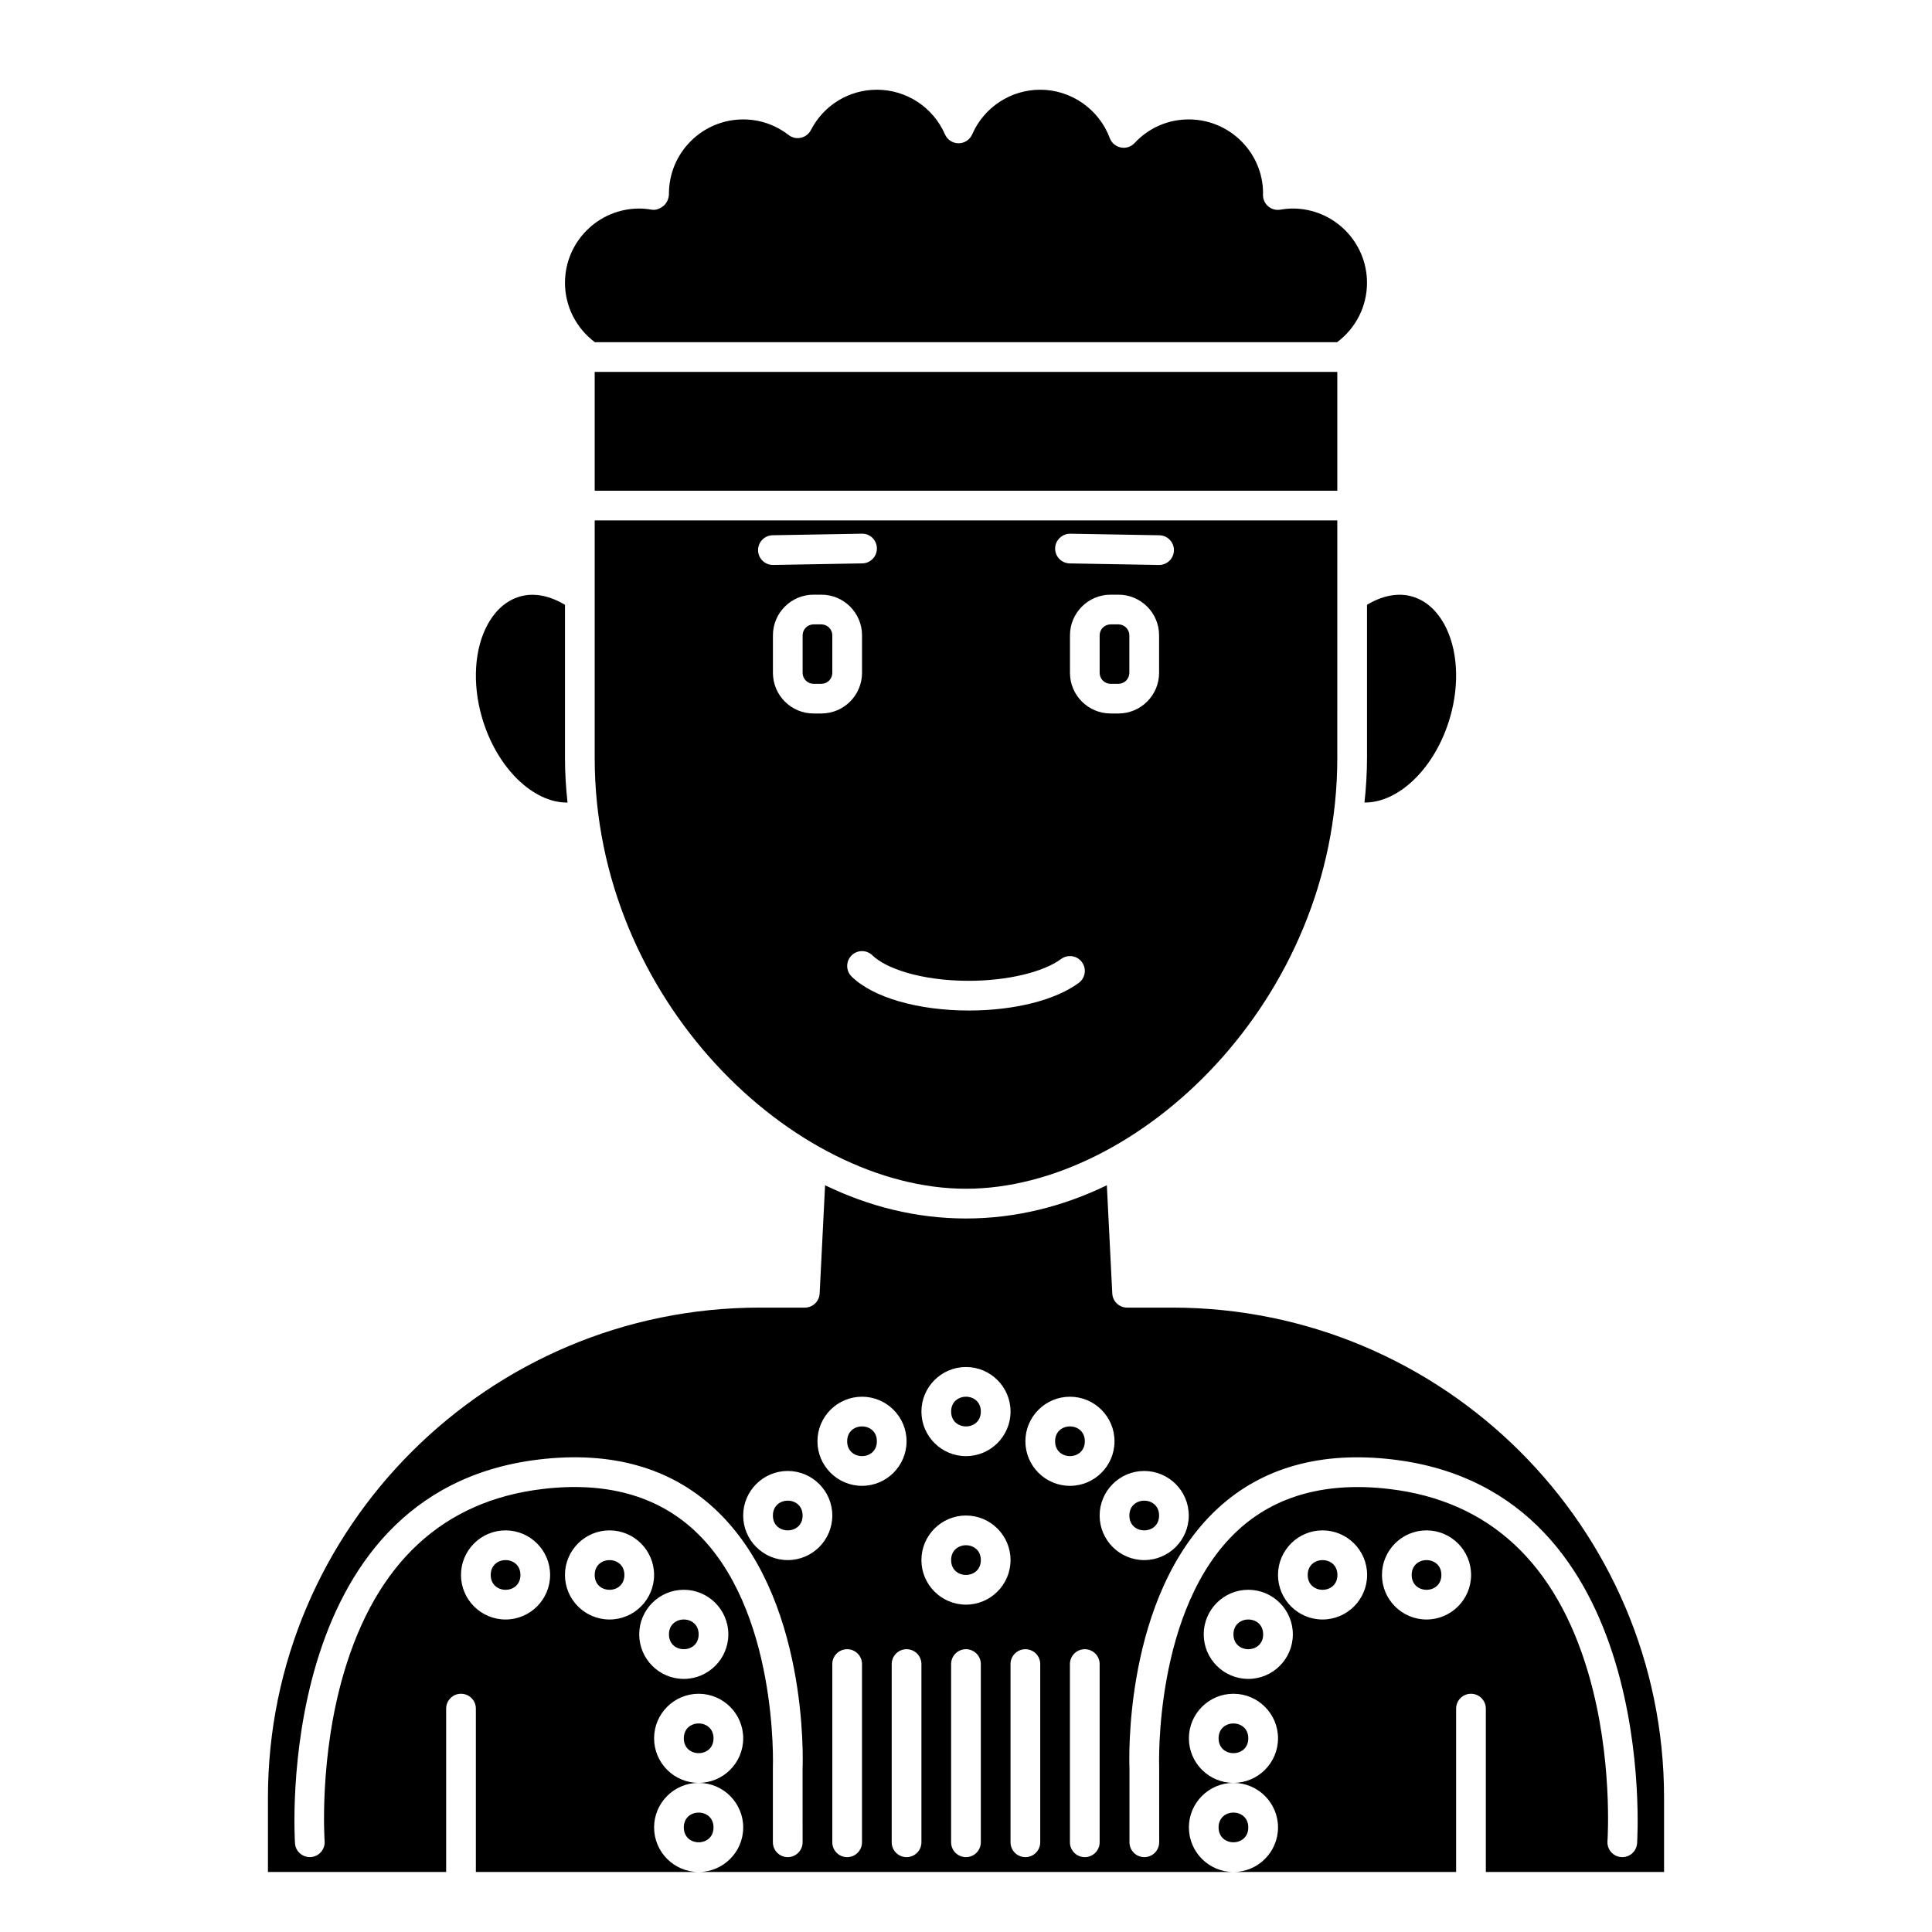
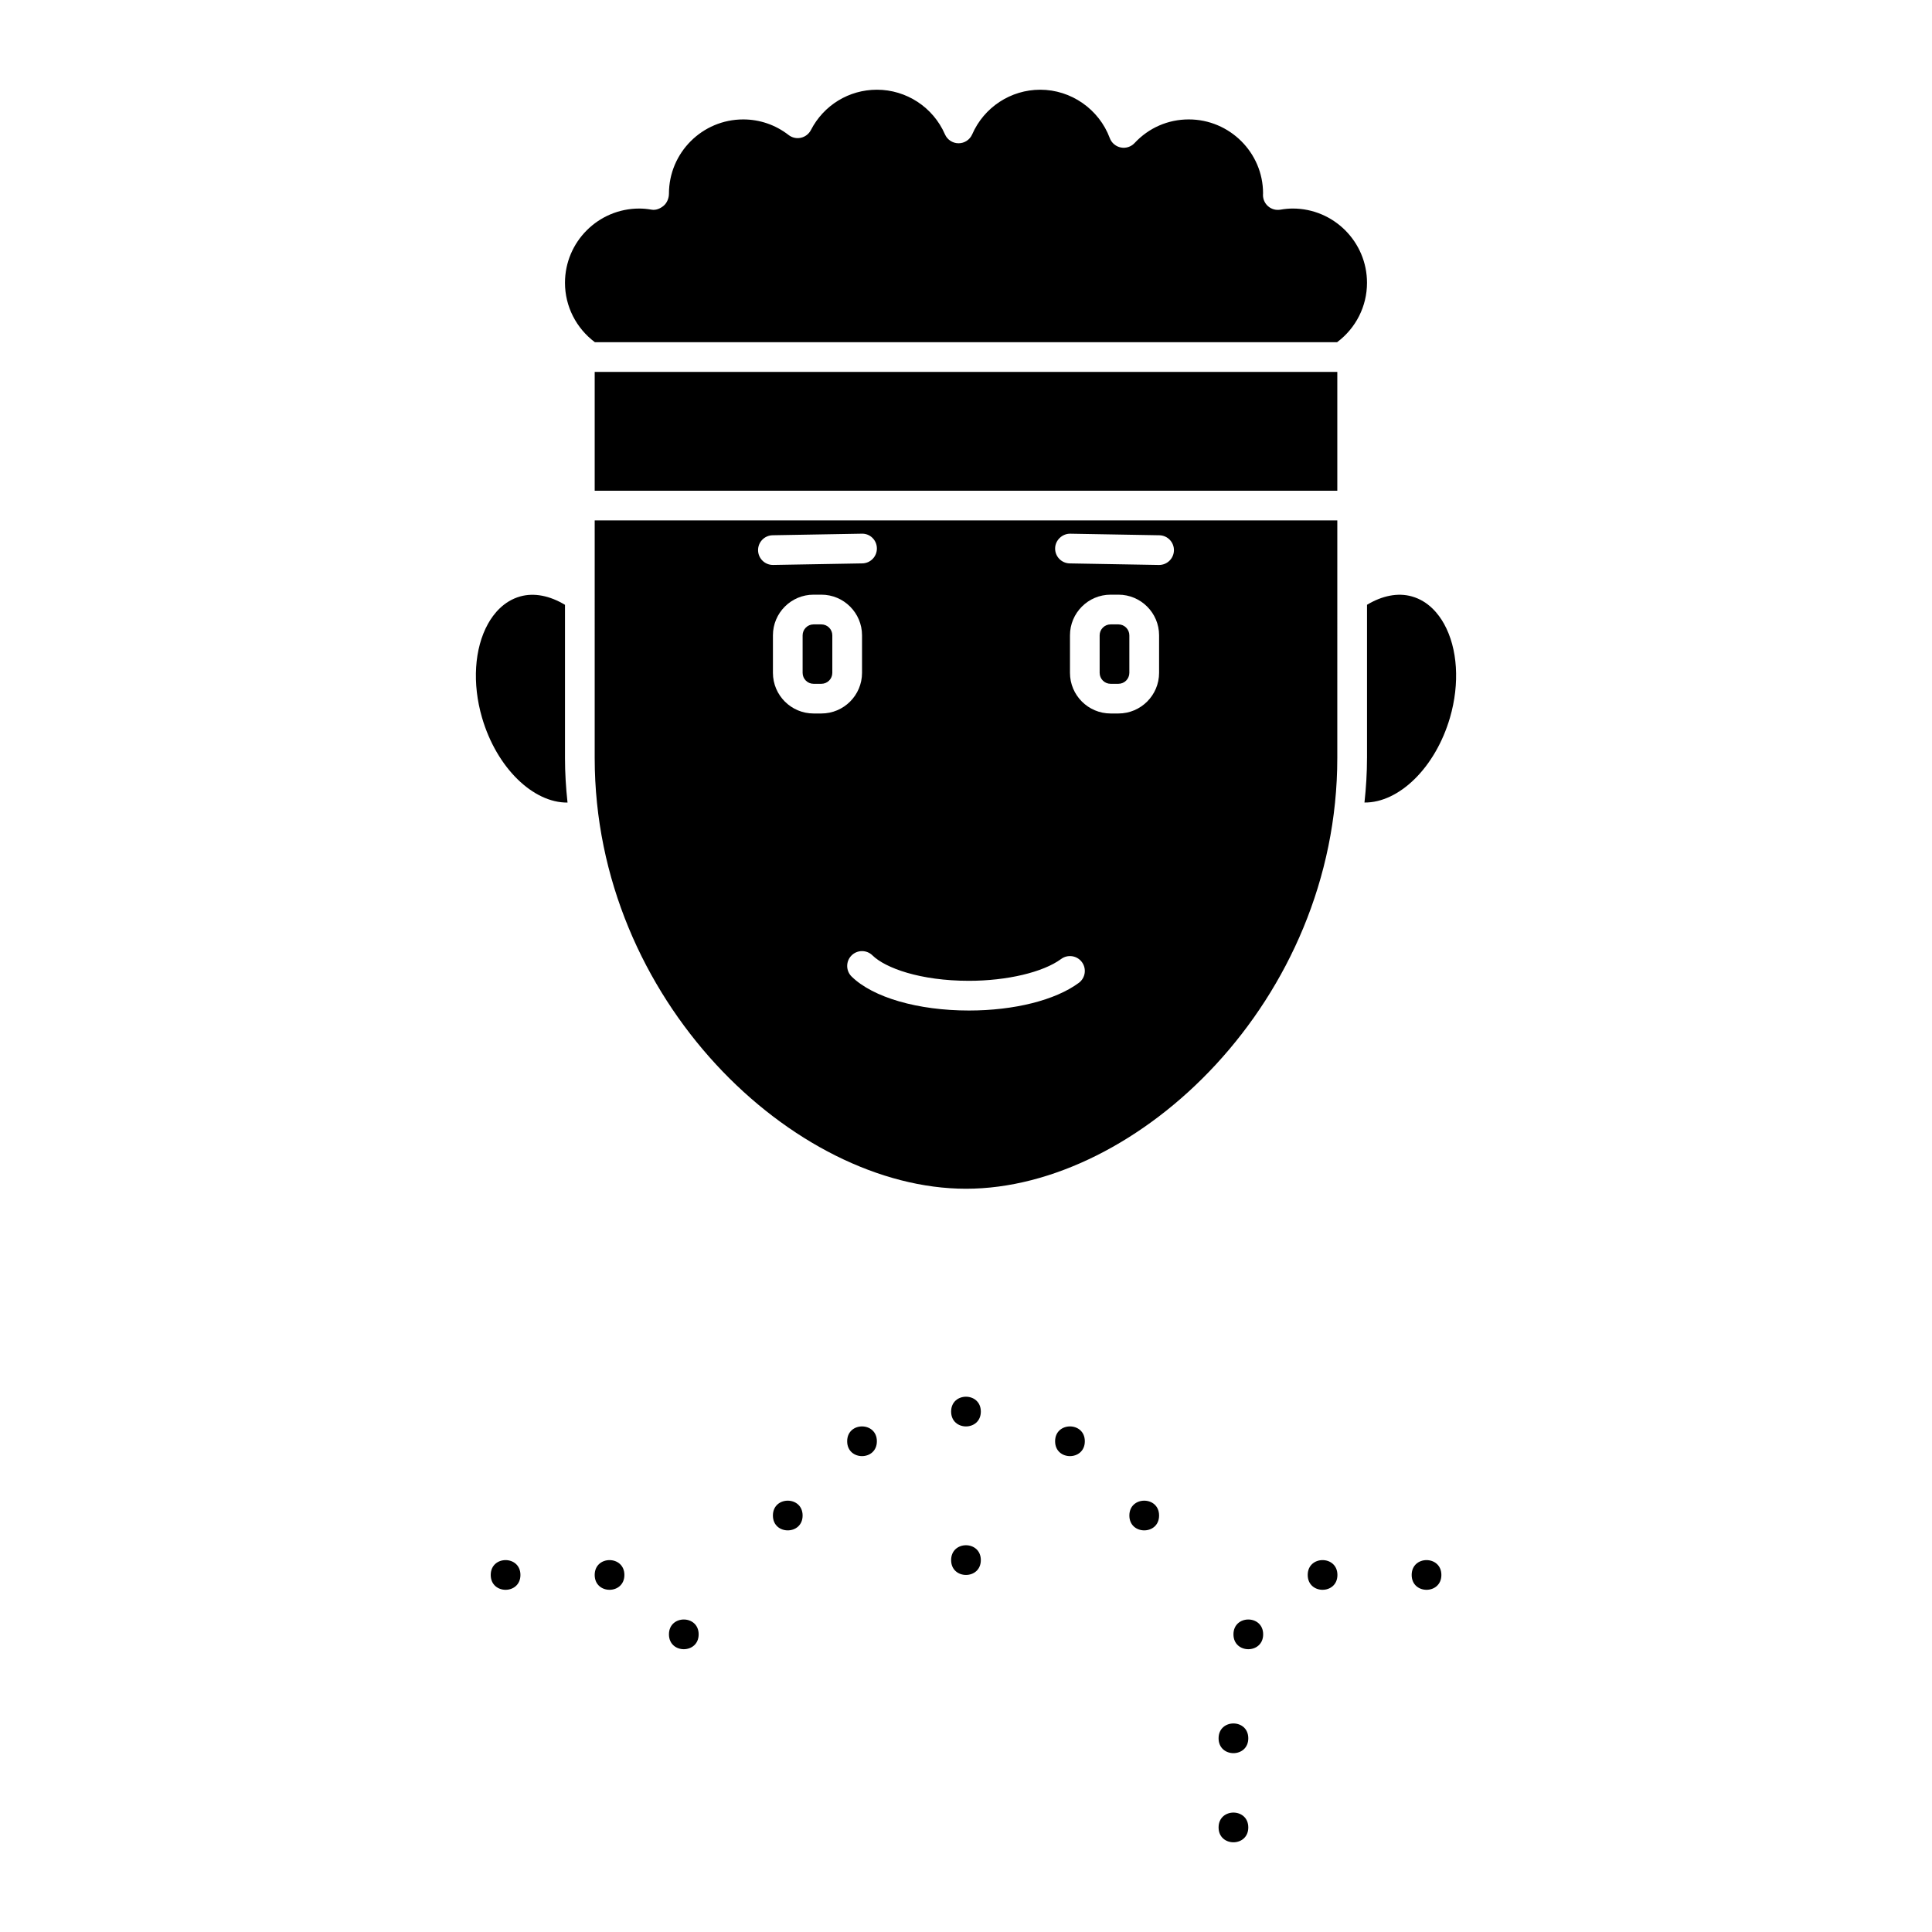
<svg xmlns="http://www.w3.org/2000/svg" fill="#000000" width="800px" height="800px" version="1.1" viewBox="144 144 512 512">
  <g>
    <path d="m309.47 561.38c0 5.246-7.871 5.246-7.871 0s7.871-5.246 7.871 0" />
    <path d="m281.92 561.38c0 5.246-7.871 5.246-7.871 0s7.871-5.246 7.871 0" />
    <path d="m403.93 518.08c0 5.25-7.871 5.25-7.871 0 0-5.246 7.871-5.246 7.871 0" />
    <path d="m329.15 577.12c0 5.25-7.871 5.25-7.871 0 0-5.246 7.871-5.246 7.871 0" />
    <path d="m356.7 545.63c0 5.246-7.871 5.246-7.871 0 0-5.25 7.871-5.25 7.871 0" />
    <path d="m301.6 242.56h196.8v31.488h-196.8z" />
    <path d="m361.67 309.47h-2.07c-1.598 0-2.898 1.305-2.898 2.902v9.941c0 1.598 1.301 2.902 2.898 2.902h2.07c1.602 0 2.902-1.305 2.902-2.902v-9.941c0-1.598-1.301-2.902-2.902-2.902z" />
    <path d="m376.38 525.95c0 5.25-7.871 5.25-7.871 0 0-5.246 7.871-5.246 7.871 0" />
    <path d="m474.81 604.67c0 5.246-7.871 5.246-7.871 0 0-5.25 7.871-5.25 7.871 0" />
-     <path d="m333.09 628.29c0 5.246-7.871 5.246-7.871 0 0-5.25 7.871-5.25 7.871 0" />
-     <path d="m333.09 604.67c0 5.246-7.871 5.246-7.871 0 0-5.25 7.871-5.25 7.871 0" />
    <path d="m431.49 525.95c0 5.25-7.875 5.25-7.875 0 0-5.246 7.875-5.246 7.875 0" />
    <path d="m474.81 628.29c0 5.246-7.871 5.246-7.871 0 0-5.25 7.871-5.25 7.871 0" />
    <path d="m301.6 344.89c0 64.281 52.895 114.14 98.398 114.14s98.398-49.863 98.398-114.14l0.004-62.977h-196.8zm58.004-11.809c-5.938 0-10.77-4.832-10.77-10.773v-9.941c0-5.941 4.832-10.773 10.77-10.773h2.07c5.941 0 10.773 4.832 10.773 10.773v9.941c0 5.941-4.832 10.773-10.773 10.773zm91.566-10.773c0 5.941-4.836 10.773-10.773 10.773h-2.07c-5.941 0-10.773-4.832-10.773-10.773v-9.941c0-5.941 4.832-10.773 10.773-10.773h2.07c5.938 0 10.773 4.832 10.773 10.773zm-23.547-36.871 23.617 0.414c2.172 0.039 3.906 1.832 3.863 4.008-0.039 2.148-1.793 3.863-3.934 3.863h-0.07l-23.617-0.414c-2.172-0.039-3.906-1.832-3.863-4.008 0.035-2.176 1.93-3.898 4.004-3.863zm-2.406 112.7c1.75-1.285 4.211-0.918 5.504 0.836 1.289 1.746 0.918 4.211-0.836 5.504-6.219 4.586-17.102 7.32-29.105 7.32-13.516 0-25.426-3.449-31.086-8.996-1.551-1.523-1.574-4.016-0.055-5.566 1.52-1.551 4.016-1.574 5.566-0.055 3.422 3.359 12.66 6.746 25.574 6.746 10.078 0 19.668-2.269 24.438-5.789zm-76.457-112.29 23.617-0.414c2.207-0.07 3.969 1.691 4.008 3.863 0.039 2.172-1.691 3.969-3.863 4.008l-23.617 0.414h-0.07c-2.141 0-3.898-1.715-3.938-3.863-0.039-2.18 1.691-3.969 3.863-4.008z" />
    <path d="m506.27 344.89c0 3.894-0.242 7.832-0.672 11.789 9.113 0.094 18.781-9.188 22.664-22.508 2.633-9.043 2.043-18.328-1.574-24.844-1.465-2.633-4.133-6.035-8.551-7.273-3.707-1.043-7.856-0.188-11.863 2.219v40.617z" />
    <path d="m525.98 561.38c0 5.246-7.871 5.246-7.871 0s7.871-5.246 7.871 0" />
    <path d="m498.43 561.38c0 5.246-7.871 5.246-7.871 0s7.871-5.246 7.871 0" />
    <path d="m451.17 545.63c0 5.246-7.875 5.246-7.875 0 0-5.25 7.875-5.25 7.875 0" />
    <path d="m478.75 577.12c0 5.25-7.871 5.25-7.871 0 0-5.246 7.871-5.246 7.871 0" />
    <path d="m294.4 356.69c-0.43-3.961-0.672-7.902-0.672-11.793v-40.613c-4.008-2.41-8.16-3.262-11.863-2.223-4.418 1.238-7.09 4.641-8.551 7.273-3.617 6.519-4.207 15.809-1.574 24.844 3.879 13.32 13.555 22.609 22.66 22.512z" />
    <path d="m440.39 309.47h-2.07c-1.598 0-2.902 1.305-2.902 2.902v9.941c0 1.598 1.305 2.902 2.902 2.902h2.07c1.598 0 2.898-1.305 2.898-2.902v-9.941c0-1.598-1.301-2.902-2.898-2.902z" />
-     <path d="m454.66 490.53h-11.961c-2.098 0-3.824-1.645-3.934-3.738l-1.438-28.684c-11.547 5.594-24.113 8.805-37.332 8.805-13.223 0-25.785-3.211-37.34-8.809l-1.438 28.684c-0.105 2.098-1.832 3.742-3.93 3.742h-11.961c-71.859 0-130.32 58.27-130.32 129.89v19.68h47.23v-43.297c0-2.172 1.762-3.938 3.938-3.938 2.172 0 3.938 1.762 3.938 3.938v43.297h59.039c-6.512 0-11.809-5.297-11.809-11.809 0-6.512 5.297-11.809 11.809-11.809-6.512 0-11.809-5.297-11.809-11.809s5.297-11.809 11.809-11.809c6.512 0 11.809 5.297 11.809 11.809s-5.297 11.809-11.809 11.809c6.512 0 11.809 5.297 11.809 11.809 0 6.512-5.297 11.809-11.809 11.809h141.73c-6.512 0-11.809-5.297-11.809-11.809 0-6.512 5.297-11.809 11.809-11.809-6.512 0-11.809-5.297-11.809-11.809s5.297-11.809 11.809-11.809c6.512 0 11.809 5.297 11.809 11.809s-5.297 11.809-11.809 11.809c6.512 0 11.809 5.297 11.809 11.809 0 6.512-5.297 11.809-11.809 11.809h59.008v-43.297c0-2.172 1.762-3.938 3.938-3.938 2.172 0 3.938 1.762 3.938 3.938v43.297h47.23v-19.68c0-71.617-58.465-129.89-130.33-129.89zm-27.113 23.617c6.512 0 11.809 5.297 11.809 11.809s-5.297 11.809-11.809 11.809-11.809-5.297-11.809-11.809 5.297-11.809 11.809-11.809zm-27.551-7.875c6.512 0 11.809 5.297 11.809 11.809s-5.297 11.809-11.809 11.809-11.809-5.297-11.809-11.809c0-6.508 5.297-11.809 11.809-11.809zm-122.02 66.914c-6.512 0-11.809-5.297-11.809-11.809s5.297-11.809 11.809-11.809 11.809 5.297 11.809 11.809-5.297 11.809-11.809 11.809zm15.746-11.809c0-6.512 5.297-11.809 11.809-11.809 6.512 0 11.809 5.297 11.809 11.809s-5.297 11.809-11.809 11.809c-6.512 0-11.809-5.297-11.809-11.809zm31.488 27.551c-6.512 0-11.809-5.297-11.809-11.809 0-6.512 5.297-11.809 11.809-11.809 6.512 0 11.809 5.297 11.809 11.809 0 6.512-5.301 11.809-11.809 11.809zm31.488 43.297c0 2.172-1.762 3.938-3.938 3.938-2.172 0-3.938-1.762-3.938-3.938v-19.68c0.02-0.582 1.473-42.348-20.824-62.977-10.02-9.27-23.566-12.961-40.234-10.965-26.352 3.144-44.07 19.566-52.664 48.801-6.59 22.43-5.09 44.309-5.074 44.527 0.16 2.164-1.469 4.055-3.637 4.211-2.191 0.141-4.055-1.469-4.211-3.633-0.07-0.934-6.086-93.289 64.652-101.73 19.098-2.269 34.746 2.106 46.535 13.027 24.961 23.125 23.402 67.039 23.324 68.895zm-3.938-74.785c-6.512 0-11.809-5.297-11.809-11.809 0-6.512 5.297-11.809 11.809-11.809s11.809 5.297 11.809 11.809c0 6.512-5.297 11.809-11.809 11.809zm19.68 74.785c0 2.172-1.762 3.938-3.938 3.938-2.172 0-3.938-1.762-3.938-3.938v-47.23c0-2.172 1.762-3.938 3.938-3.938 2.172 0 3.938 1.762 3.938 3.938zm-11.809-106.27c0-6.512 5.297-11.809 11.809-11.809 6.512 0 11.809 5.297 11.809 11.809s-5.297 11.809-11.809 11.809c-6.508 0-11.809-5.297-11.809-11.809zm27.555 106.27c0 2.172-1.762 3.938-3.938 3.938-2.172 0-3.938-1.762-3.938-3.938v-47.23c0-2.172 1.762-3.938 3.938-3.938 2.172 0 3.938 1.762 3.938 3.938zm15.742 0c0 2.172-1.762 3.938-3.938 3.938-2.172 0-3.938-1.762-3.938-3.938v-47.23c0-2.172 1.762-3.938 3.938-3.938 2.172 0 3.938 1.762 3.938 3.938zm-3.934-62.977c-6.512 0-11.809-5.297-11.809-11.809s5.297-11.809 11.809-11.809 11.809 5.297 11.809 11.809c-0.004 6.512-5.301 11.809-11.809 11.809zm19.68 62.977c0 2.172-1.762 3.938-3.938 3.938-2.172 0-3.938-1.762-3.938-3.938v-47.23c0-2.172 1.762-3.938 3.938-3.938 2.172 0 3.938 1.762 3.938 3.938zm15.742 0c0 2.172-1.762 3.938-3.938 3.938-2.172 0-3.938-1.762-3.938-3.938v-47.23c0-2.172 1.762-3.938 3.938-3.938 2.172 0 3.938 1.762 3.938 3.938zm0-86.59c0-6.512 5.297-11.809 11.809-11.809s11.809 5.297 11.809 11.809c0 6.512-5.297 11.809-11.809 11.809-6.512-0.004-11.809-5.301-11.809-11.809zm39.391 43.293c-6.512 0-11.809-5.297-11.809-11.809 0-6.512 5.297-11.809 11.809-11.809s11.809 5.297 11.809 11.809c0 6.512-5.293 11.809-11.809 11.809zm19.684-15.742c-6.512 0-11.809-5.297-11.809-11.809s5.297-11.809 11.809-11.809c6.512 0 11.809 5.297 11.809 11.809-0.004 6.512-5.297 11.809-11.809 11.809zm27.551 0c-6.512 0-11.809-5.297-11.809-11.809s5.297-11.809 11.809-11.809 11.809 5.297 11.809 11.809-5.297 11.809-11.809 11.809zm55.801 59.332c-0.16 2.168-2.039 3.801-4.211 3.633-2.168-0.16-3.793-2.047-3.637-4.211 0.016-0.219 1.516-22.098-5.074-44.527-8.594-29.242-26.312-45.66-52.664-48.801-16.676-1.992-30.215 1.699-40.238 10.969-22.293 20.625-20.844 62.391-20.828 62.812l0.004 19.832c0 2.172-1.762 3.938-3.938 3.938-2.172 0-3.938-1.762-3.938-3.938v-19.68c-0.074-1.691-1.637-45.605 23.328-68.73 11.793-10.922 27.445-15.297 46.539-13.027 70.738 8.441 64.723 100.8 64.656 101.73z" />
    <path d="m403.93 557.44c0 5.25-7.871 5.25-7.871 0 0-5.246 7.871-5.246 7.871 0" />
    <path d="m301.66 234.69h196.68c4.973-3.715 7.93-9.504 7.93-15.746 0-10.852-8.828-19.68-19.68-19.68-1.023 0-2.102 0.098-3.289 0.305-1.16 0.191-2.336-0.129-3.223-0.895-0.891-0.758-1.391-1.883-1.375-3.051 0-0.059 0.016-0.352 0.02-0.41-0.004-10.738-8.832-19.566-19.684-19.566-5.496 0-10.598 2.223-14.367 6.266-0.93 0.996-2.309 1.441-3.648 1.172-1.34-0.27-2.445-1.207-2.918-2.484-2.856-7.668-10.262-12.824-18.426-12.824-7.824 0-14.906 4.644-18.039 11.828-0.625 1.434-2.043 2.363-3.609 2.363s-2.984-0.93-3.609-2.363c-3.129-7.184-10.215-11.828-18.039-11.828-7.391 0-14.094 4.098-17.488 10.691-0.539 1.039-1.508 1.785-2.648 2.039-1.141 0.262-2.34-0.012-3.262-0.73-3.488-2.699-7.648-4.129-12.027-4.129-10.852 0-19.68 8.828-19.68 19.68 0 1.156-0.5 2.441-1.391 3.188-0.887 0.75-2.051 1.25-3.188 1.051-1.191-0.203-2.269-0.301-3.293-0.301-10.852 0-19.68 8.828-19.68 19.68 0 6.231 2.965 12.031 7.93 15.746z" />
  </g>
</svg>